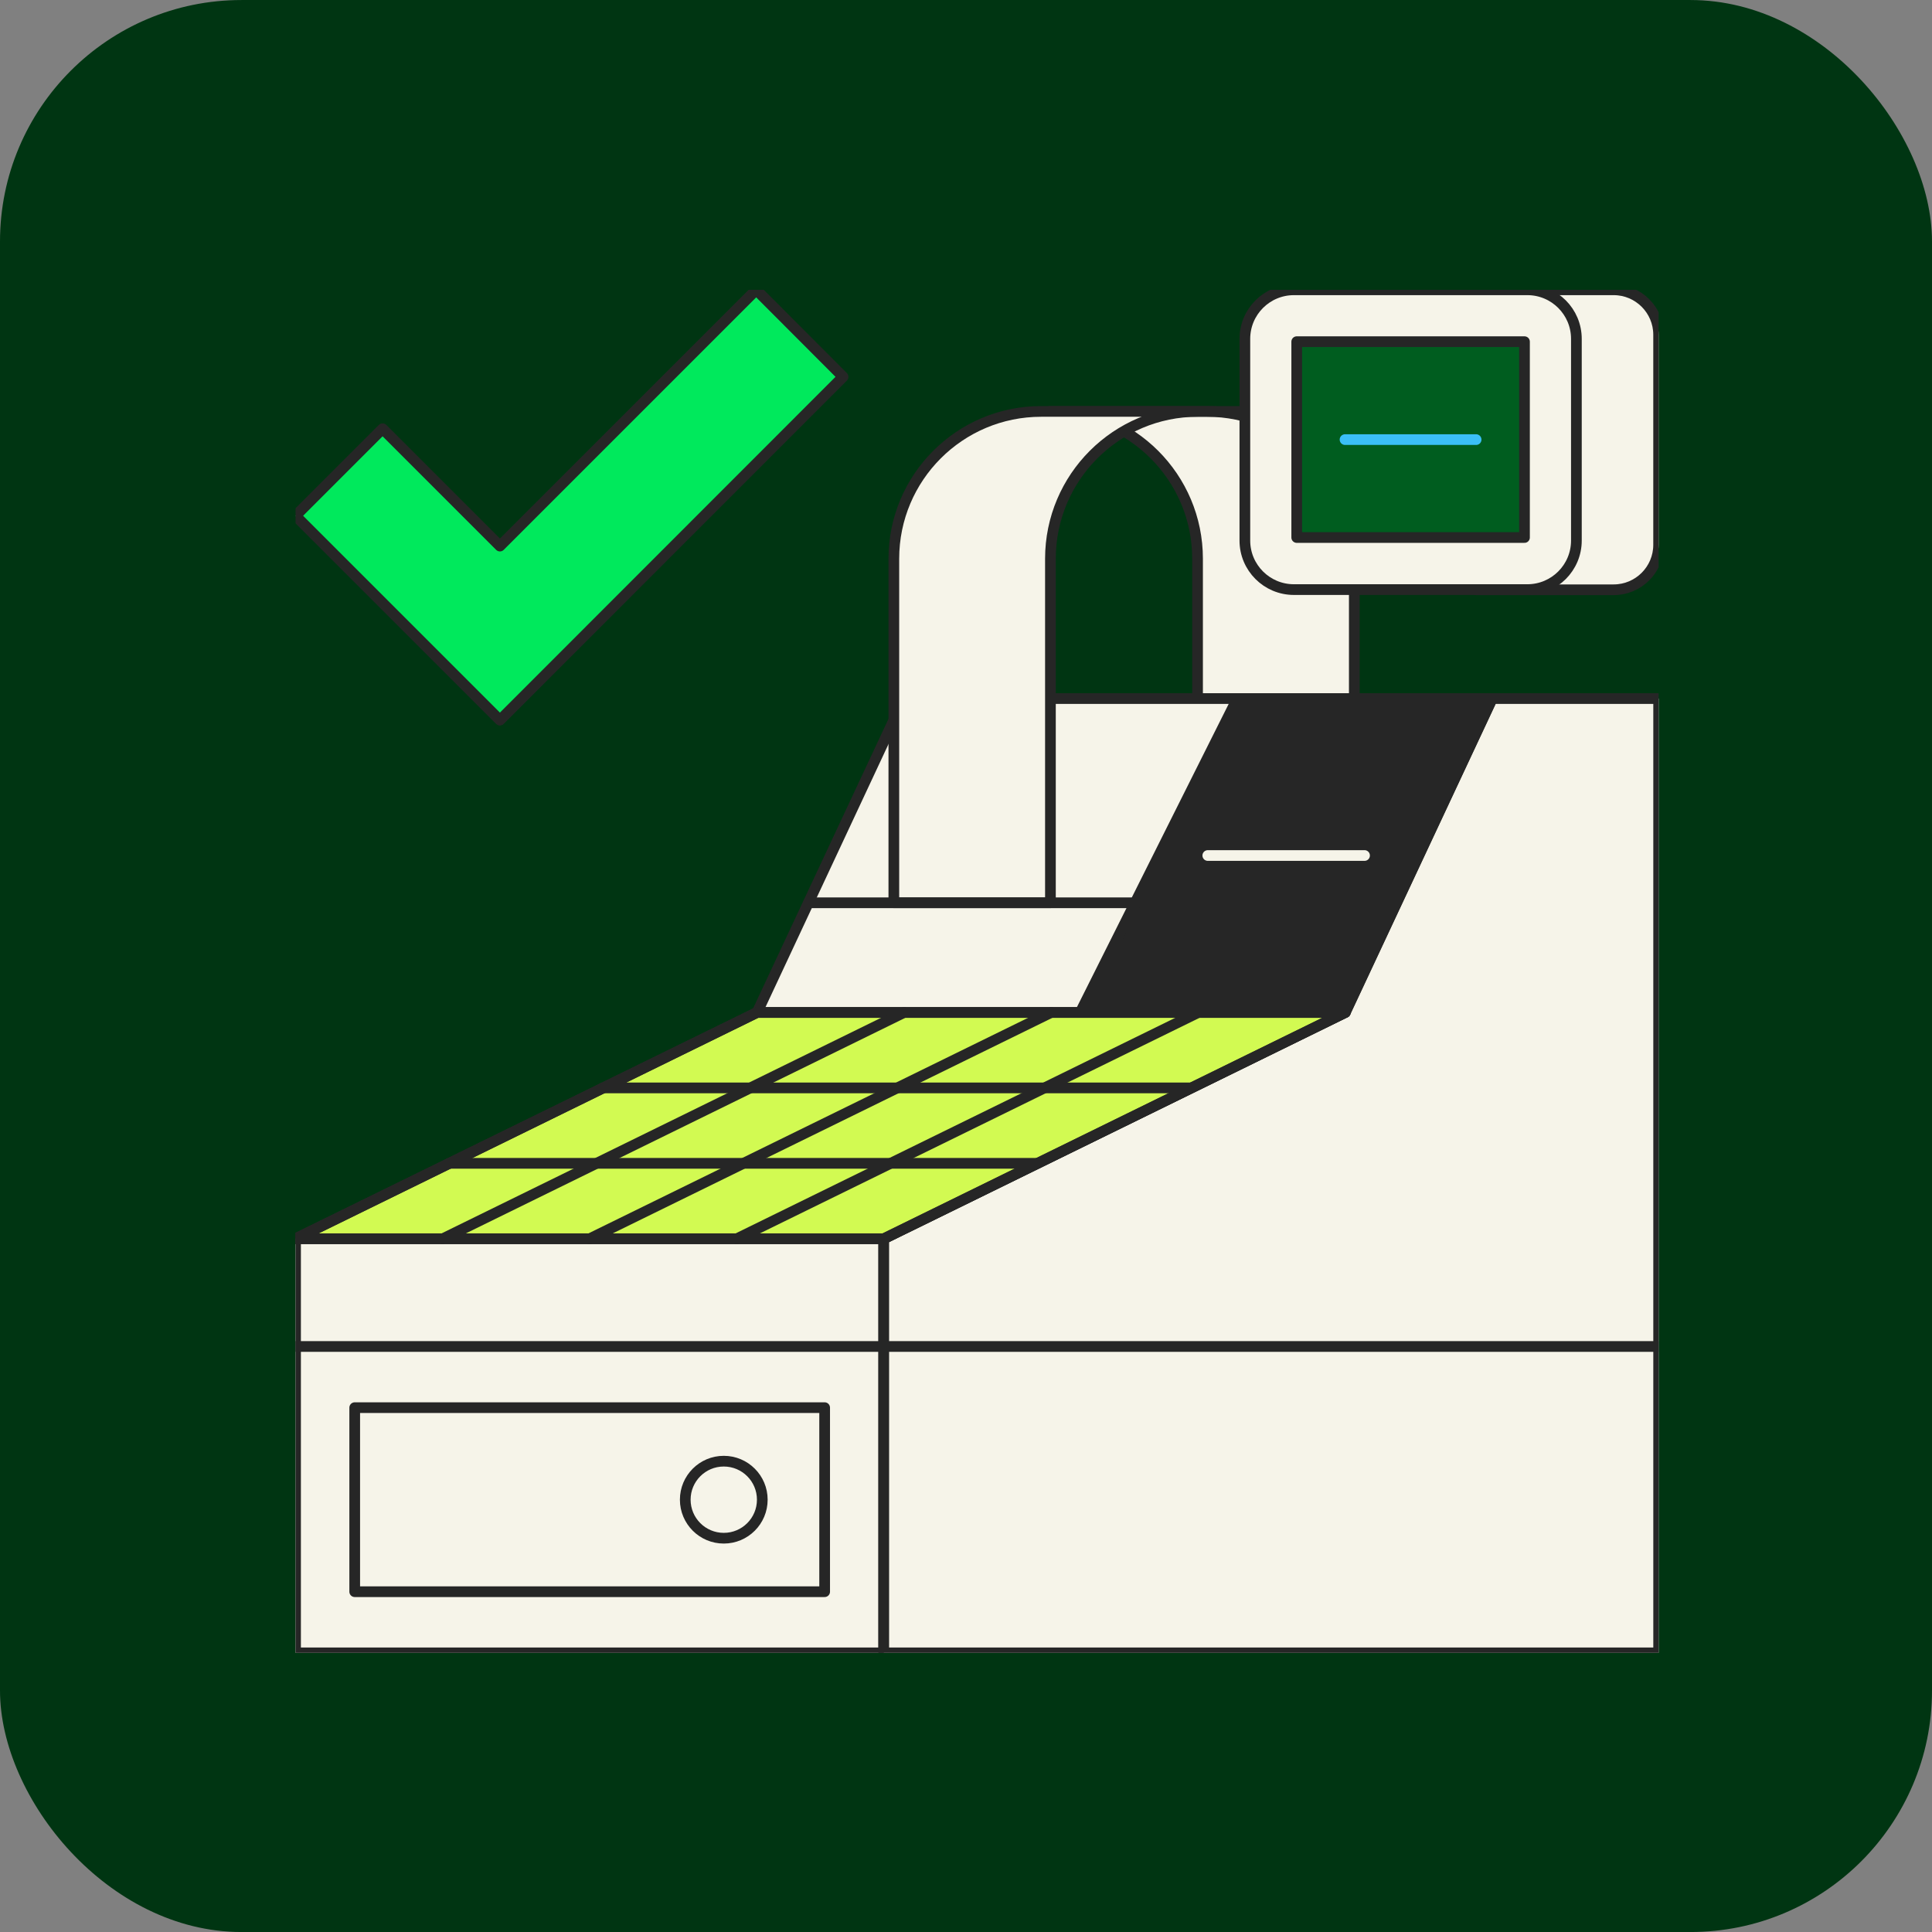
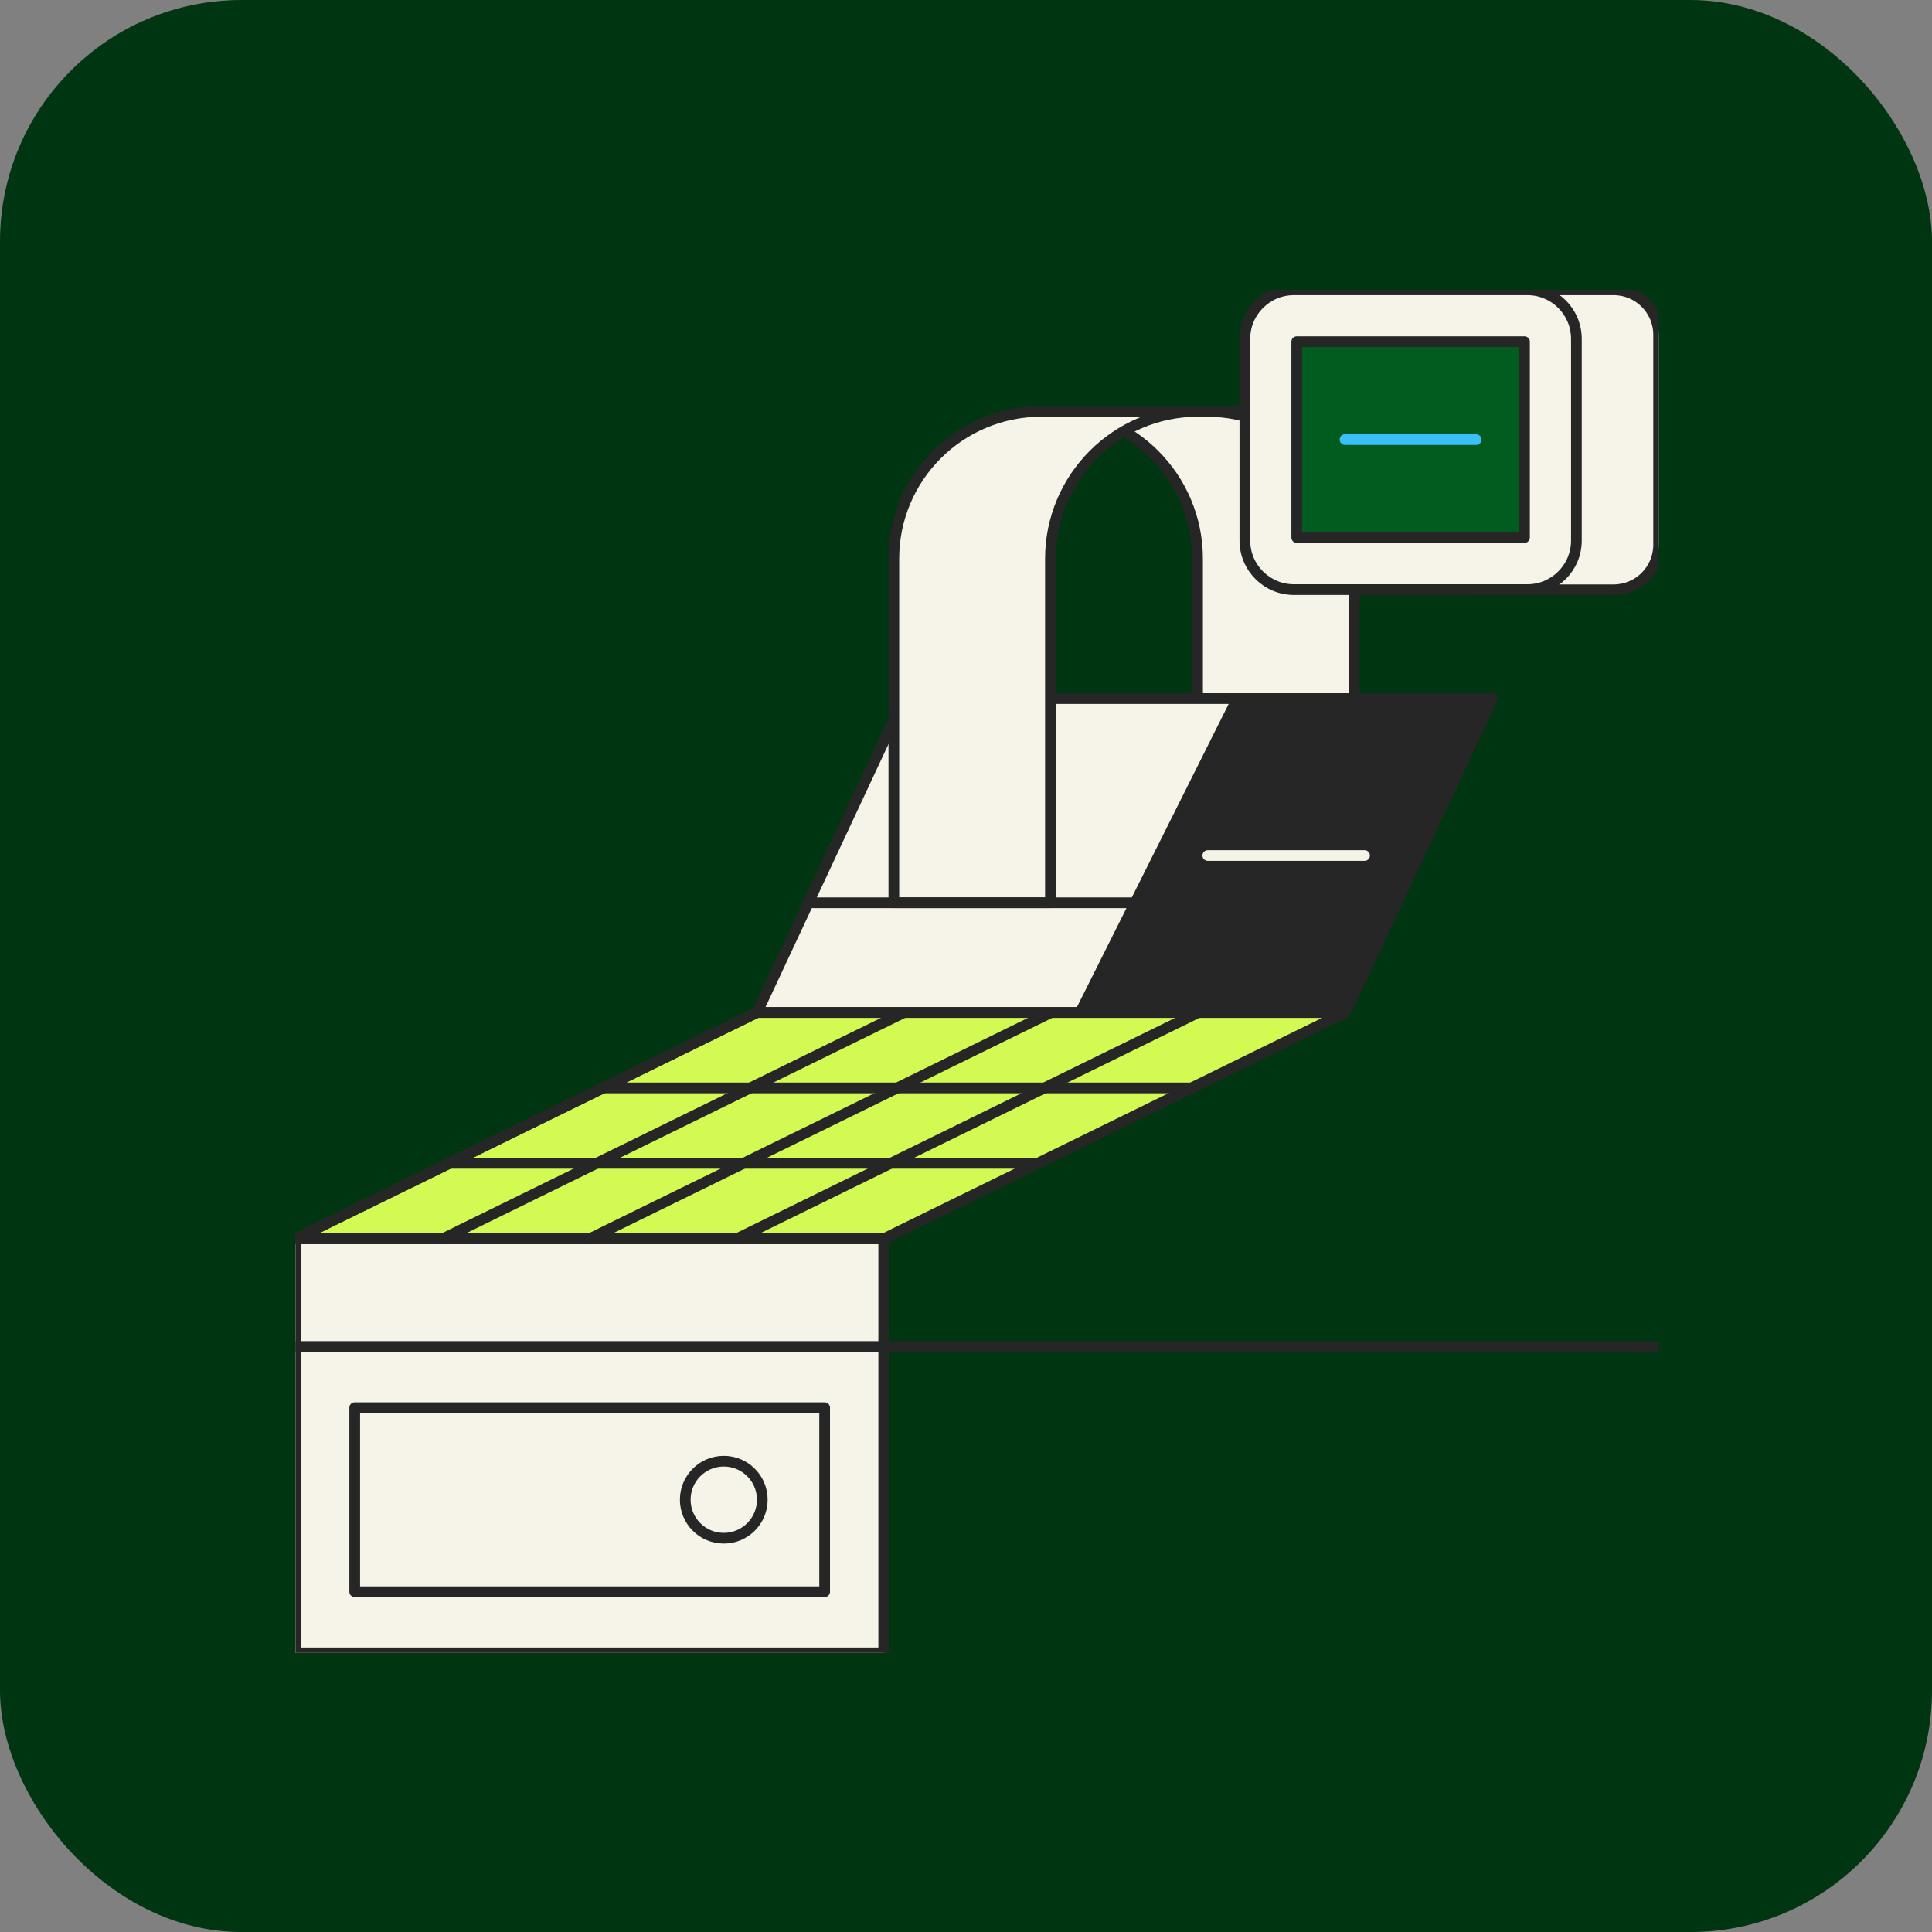
<svg xmlns="http://www.w3.org/2000/svg" width="80" height="80" viewBox="0 0 80 80" fill="none">
  <rect x="0" y="0" width="80" height="80" fill="#808080" stroke="none" />
  <rect y="0.001" width="80" height="80" rx="10" fill="#003512" />
  <g clip-path="url(#clip0_3736_36148)">
    <path d="M61.125 12H66.819C67.845 12 68.68 12.835 68.68 13.861V22.56C68.68 23.587 67.845 24.421 66.819 24.421H61.125V12.007V12Z" fill="#F6F4E9" stroke="#262626" stroke-width="0.443" stroke-linecap="round" stroke-linejoin="round" />
    <path d="M56.079 28.926V23.136C56.079 19.768 53.347 17.036 49.98 17.036H46.937H43.488C46.856 17.036 49.588 19.768 49.588 23.136V28.926H56.072H56.079Z" fill="#F6F4E9" stroke="#262626" stroke-width="0.443" stroke-linecap="round" stroke-linejoin="round" />
    <path d="M55.706 41.923L61.791 28.926H37.428L31.35 41.923L12.238 51.294V68.442H36.593V51.294L55.706 41.923Z" fill="#F6F4E9" stroke="#262626" stroke-width="0.443" stroke-linecap="round" stroke-linejoin="round" />
-     <path d="M62.079 28.926H61.791L55.706 41.923L36.594 51.294V68.442H62.079H68.681V28.926H62.079Z" fill="#F6F4E9" stroke="#262626" stroke-width="0.443" stroke-linecap="round" stroke-linejoin="round" />
    <path d="M55.704 41.923H44.73L51.236 28.926H61.789L55.704 41.923Z" fill="#262626" stroke="#262626" stroke-width="0.443" stroke-linecap="round" stroke-linejoin="round" />
    <path d="M50.012 35.425H56.503" stroke="#F6F4E9" stroke-width="0.443" stroke-linecap="round" stroke-linejoin="round" />
    <path d="M68.681 55.755H12.238" stroke="#262626" stroke-width="0.443" stroke-linecap="round" stroke-linejoin="round" />
    <path d="M34.147 58.288H14.688V65.909H34.147V58.288Z" fill="#F6F4E9" stroke="#262626" stroke-width="0.443" stroke-linecap="round" stroke-linejoin="round" />
    <path d="M29.97 63.694C30.851 63.694 31.565 62.98 31.565 62.099C31.565 61.218 30.851 60.504 29.97 60.504C29.089 60.504 28.375 61.218 28.375 62.099C28.375 62.98 29.089 63.694 29.97 63.694Z" fill="#F6F4E9" stroke="#262626" stroke-width="0.443" stroke-linecap="round" stroke-linejoin="round" />
    <path d="M37.012 37.381V23.136C37.012 19.768 39.744 17.036 43.112 17.036H52.638H49.596C46.228 17.036 43.496 19.768 43.496 23.136V37.381H37.012Z" fill="#F6F4E9" stroke="#262626" stroke-width="0.443" stroke-linecap="round" stroke-linejoin="round" />
    <path d="M63.245 12H53.578C52.456 12 51.547 12.909 51.547 14.031V22.383C51.547 23.505 52.456 24.414 53.578 24.414H63.245C64.366 24.414 65.275 23.505 65.275 22.383V14.031C65.275 12.909 64.366 12 63.245 12Z" fill="#F6F4E9" stroke="#262626" stroke-width="0.443" stroke-linecap="round" stroke-linejoin="round" />
-     <path d="M63.126 14.148H53.695V22.257H63.126V14.148Z" fill="#005D1F" stroke="#262626" stroke-width="0.443" stroke-linecap="round" stroke-linejoin="round" />
+     <path d="M63.126 14.148H53.695V22.257H63.126Z" fill="#005D1F" stroke="#262626" stroke-width="0.443" stroke-linecap="round" stroke-linejoin="round" />
    <path d="M55.695 18.203H61.123" stroke="#3BBFF7" stroke-width="0.443" stroke-linecap="round" stroke-linejoin="round" />
    <path d="M36.593 51.295H12.238L31.35 41.924H55.706L36.593 51.295Z" fill="#D2FA52" stroke="#262626" stroke-width="0.443" stroke-linecap="round" stroke-linejoin="round" />
    <path d="M33.477 37.382H47.102" stroke="#262626" stroke-width="0.443" stroke-linecap="round" stroke-linejoin="round" />
    <path d="M36.593 51.295H12.238" stroke="#262626" stroke-width="0.443" stroke-linecap="round" stroke-linejoin="round" />
    <path d="M42.96 48.171H18.598" stroke="#262626" stroke-width="0.443" stroke-linecap="round" stroke-linejoin="round" />
    <path d="M49.316 45.048H24.961" stroke="#262626" stroke-width="0.443" stroke-linecap="round" stroke-linejoin="round" />
    <path d="M55.676 41.924H31.32" stroke="#262626" stroke-width="0.443" stroke-linecap="round" stroke-linejoin="round" />
    <path d="M31.35 41.924L12.238 51.295" stroke="#262626" stroke-width="0.443" stroke-linecap="round" stroke-linejoin="round" />
    <path d="M37.437 41.924L18.332 51.295" stroke="#262626" stroke-width="0.443" stroke-linecap="round" stroke-linejoin="round" />
    <path d="M43.526 41.924L24.414 51.295" stroke="#262626" stroke-width="0.443" stroke-linecap="round" stroke-linejoin="round" />
    <path d="M49.62 41.924L30.508 51.295" stroke="#262626" stroke-width="0.443" stroke-linecap="round" stroke-linejoin="round" />
-     <path d="M55.706 41.924L36.594 51.295" stroke="#262626" stroke-width="0.443" stroke-linecap="round" stroke-linejoin="round" />
-     <path d="M20.701 29.82L12.238 21.357L15.842 17.753L20.701 22.612L31.313 12L34.91 15.604L20.701 29.82Z" fill="#00E95C" stroke="#262626" stroke-width="0.443" stroke-linecap="round" stroke-linejoin="round" />
  </g>
  <defs>
    <clipPath id="clip0_3736_36148">
      <rect width="56.442" height="56.442" fill="white" transform="translate(12.238 12)" />
    </clipPath>
  </defs>
</svg>